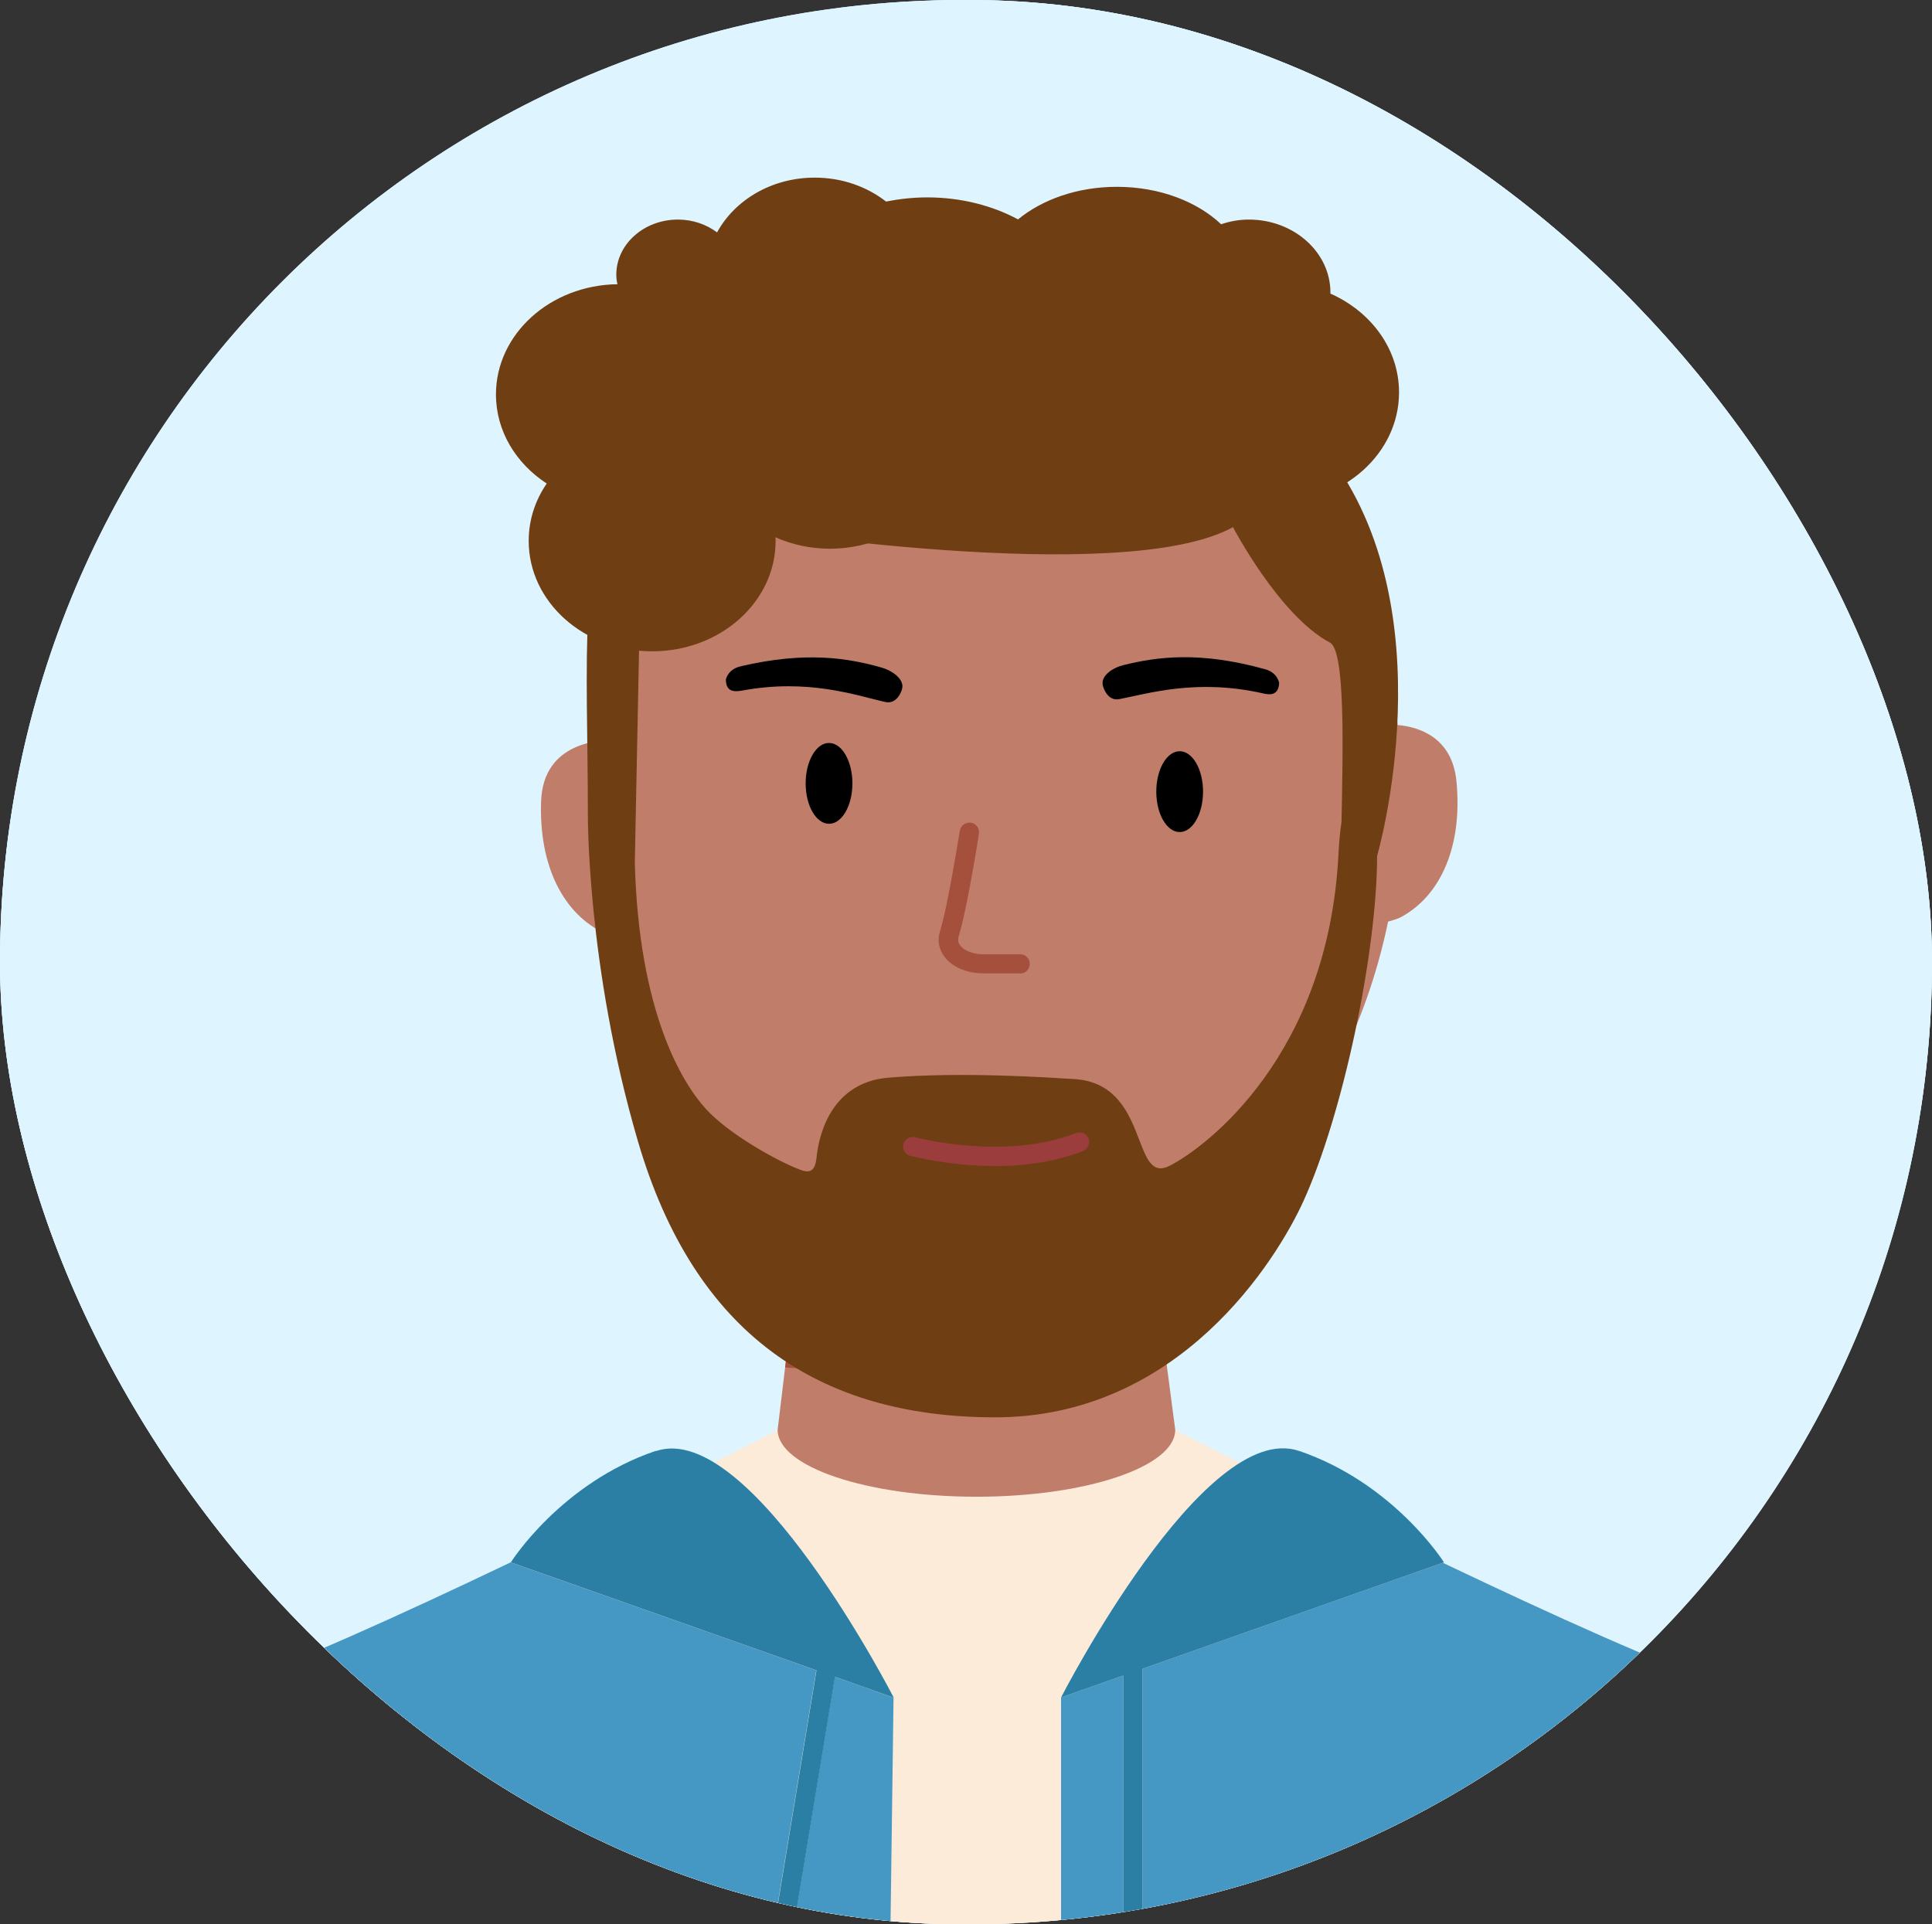
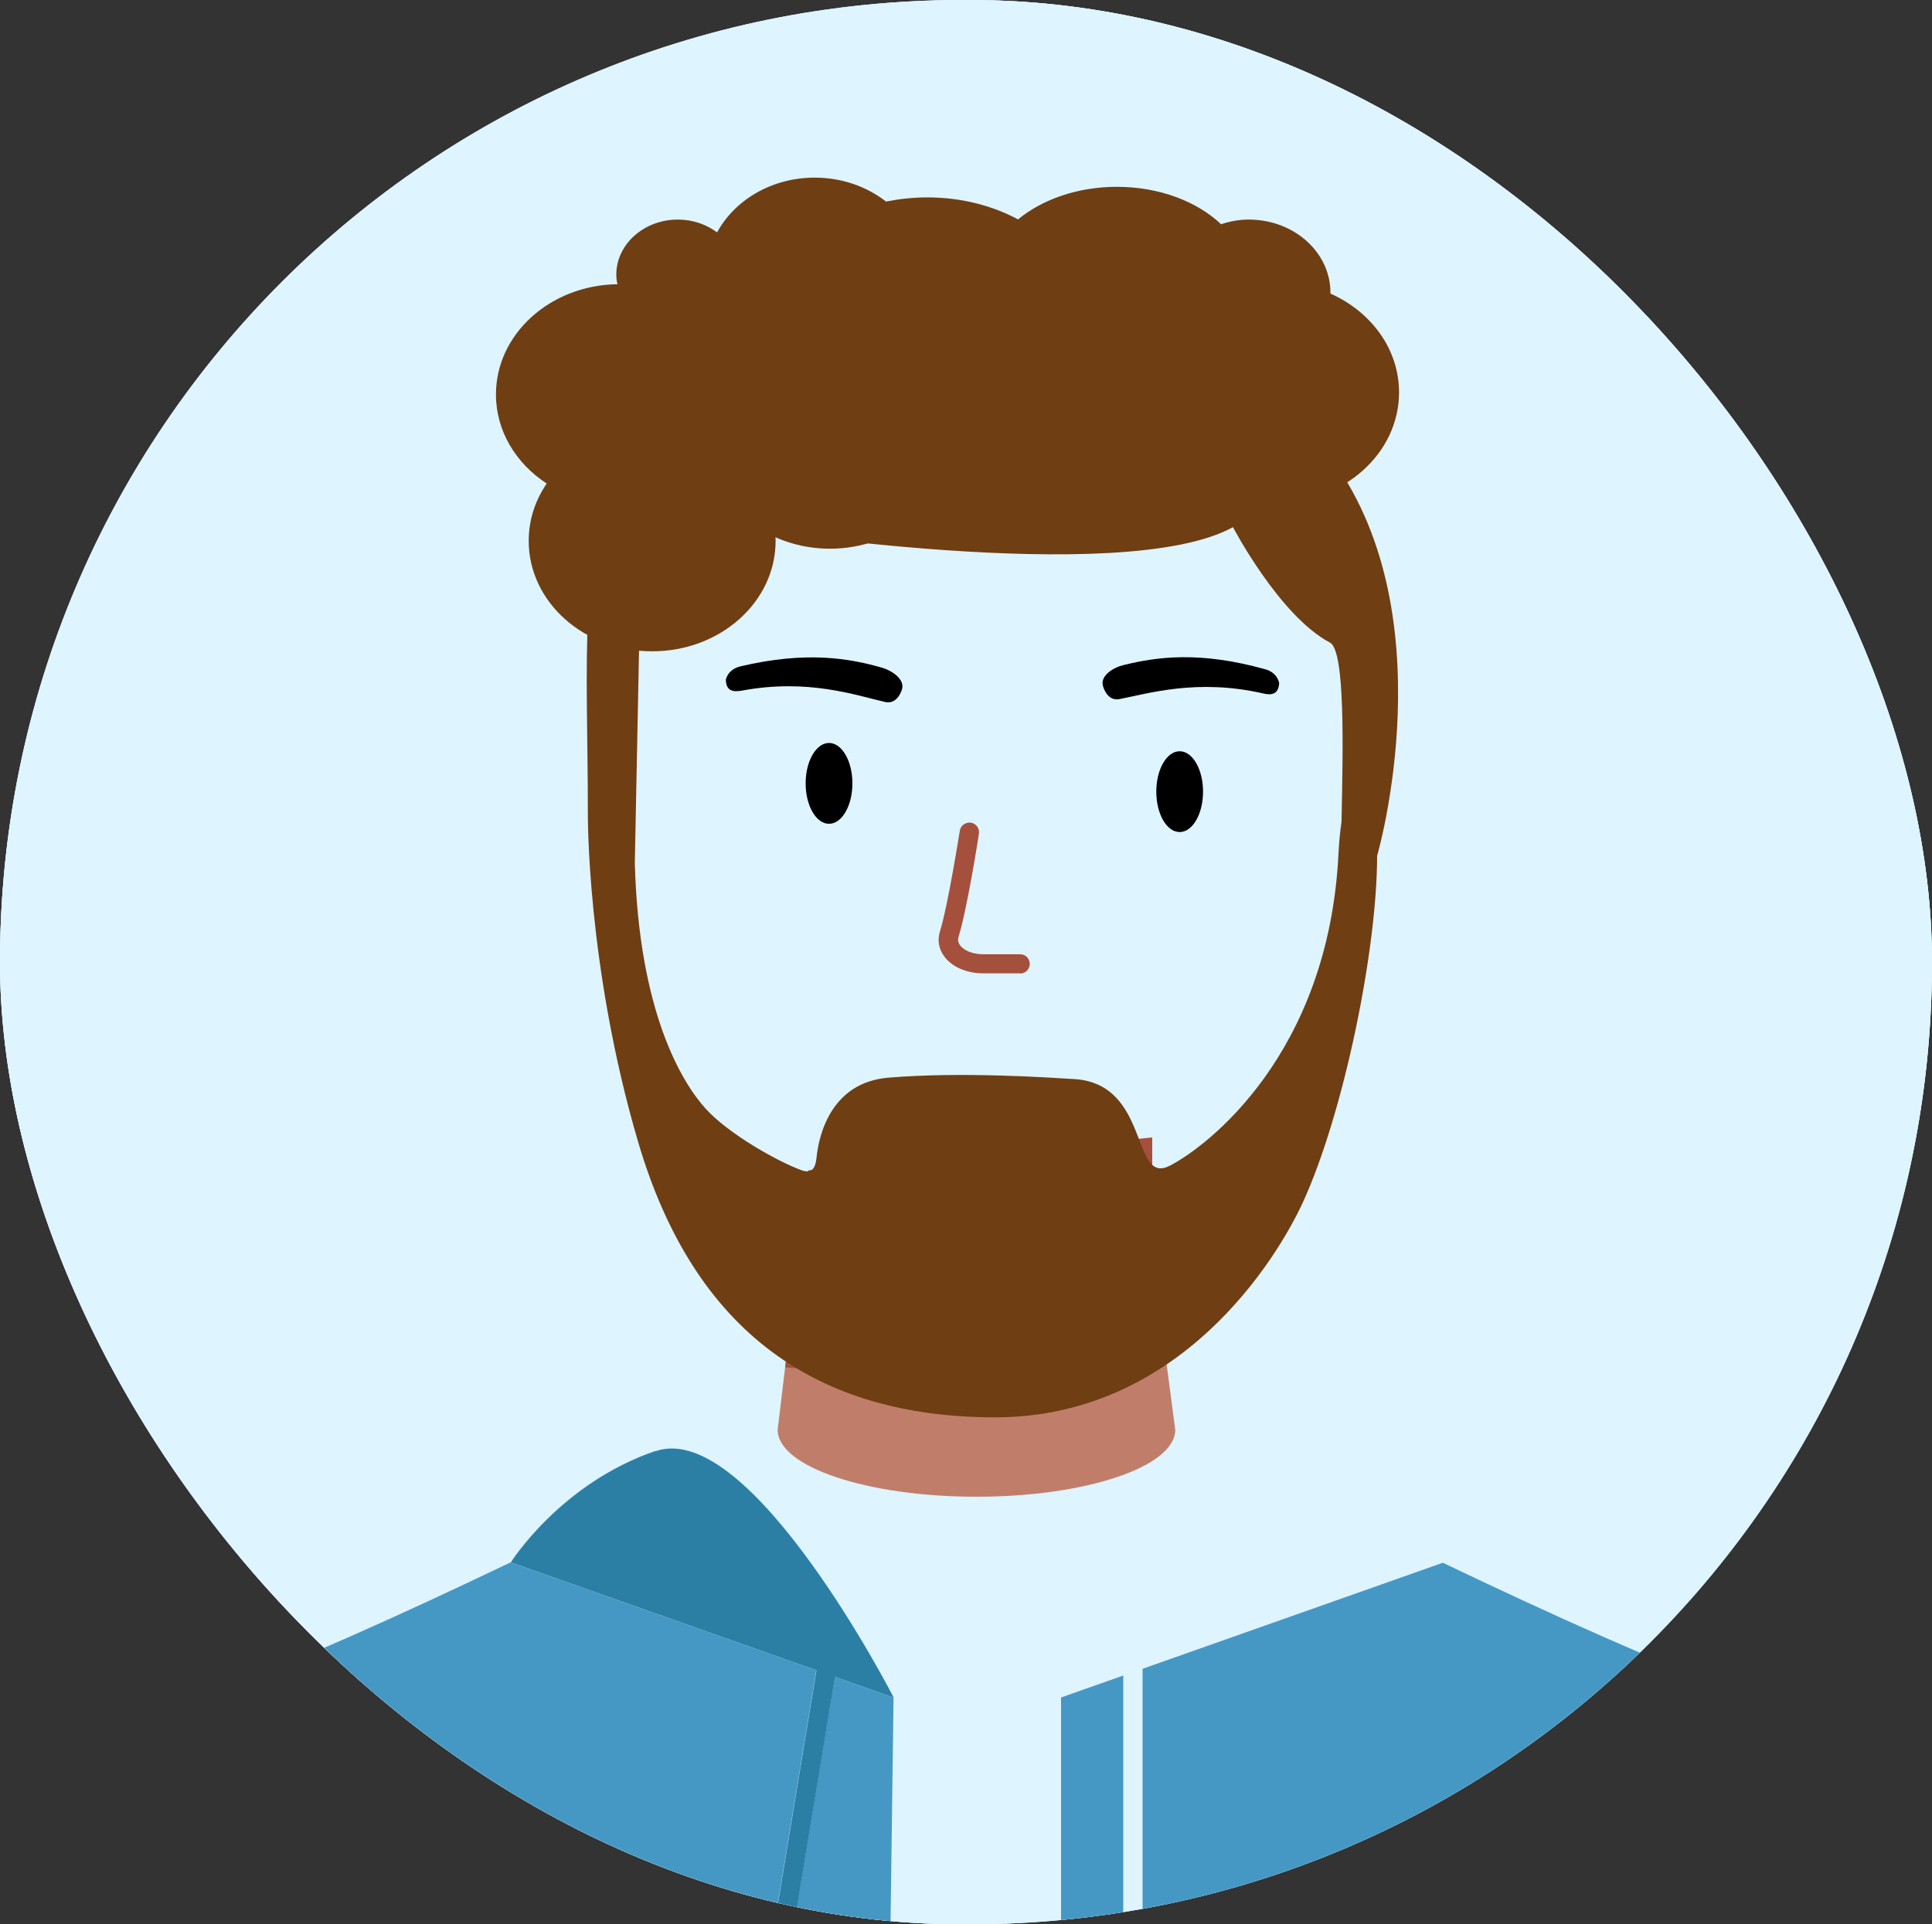
<svg xmlns="http://www.w3.org/2000/svg" fill="none" viewBox="0 0 261 260" height="260" width="261">
  <rect x="0" y="0" width="261" height="260" fill="#333333" stroke="none" />
  <g clip-path="url(#clip0_965_4641)">
    <rect fill="#DEF4FF" rx="130" height="260" width="261" />
    <ellipse fill="#DEF4FF" ry="130" rx="130.5" cy="130" cx="130.5" />
    <rect fill="#DEF4FF" transform="translate(-23.49 -10.4)" height="312" width="313.2" />
-     <path fill="#FDEBD9" d="M234.353 228.282C216.552 222.328 176.854 202.412 163.361 195.548C162.317 195.028 161.455 194.56 160.751 194.222C159.498 193.572 158.767 193.208 158.767 193.208H105.079C105.079 193.208 104.375 193.572 103.096 194.222C102.391 194.586 101.504 195.028 100.486 195.548C98.502 196.562 95.97 197.836 93.021 199.318C75.821 207.95 44.684 223.212 29.494 228.282C7.883 235.536 7.883 272.3 7.883 272.3H255.963C255.963 272.3 255.963 235.536 234.353 228.282V228.282Z" />
    <path fill="#C07E6A" d="M155.4 167.751H108.106L105.053 193.179C105.053 198.171 117.085 202.227 131.91 202.227C146.734 202.227 158.767 198.171 158.767 193.179L155.426 167.751H155.4Z" />
    <path fill="#FF9988" d="M179.385 74.514C180.379 74.514 181.186 73.711 181.186 72.72C181.186 71.73 180.379 70.926 179.385 70.926C178.39 70.926 177.584 71.73 177.584 72.72C177.584 73.711 178.39 74.514 179.385 74.514Z" />
    <path fill="#A5503C" d="M106.07 184.755C106.07 184.755 142.741 188.109 155.66 172.093V153.685L109.176 158.131L106.07 184.755V184.755Z" />
-     <path fill="#C07D6A" d="M135.767 175.136C160.586 175.136 181.461 153.658 187.522 124.521C188.65 124.216 189.165 123.966 189.165 123.966C194.646 121.058 197.596 114.335 196.76 105.586C196.184 99.549 191.605 98.209 188.822 97.959C185.322 64.673 162.902 39 135.767 39C108.071 39 85.289 65.743 82.518 100.028C81.204 100.005 73.387 100.204 73.1 108.264C72.787 117.064 76.154 123.581 81.791 126.151C81.791 126.151 82.638 126.499 84.518 126.795C91.169 154.768 111.597 175.136 135.767 175.136Z" clip-rule="evenodd" fill-rule="evenodd" />
    <path fill="black" d="M159.365 112.421C161.109 112.421 162.523 109.977 162.523 106.961C162.523 103.946 161.109 101.501 159.365 101.501C157.621 101.501 156.207 103.946 156.207 106.961C156.207 109.977 157.621 112.421 159.365 112.421Z" />
    <path fill="black" d="M111.996 111.304C113.74 111.304 115.154 108.86 115.154 105.844C115.154 102.829 113.74 100.384 111.996 100.384C110.252 100.384 108.838 102.829 108.838 105.844C108.838 108.86 110.252 111.304 111.996 111.304Z" />
    <path fill="#A5503C" d="M137.781 131.506H132.796C130.578 131.506 128.62 130.648 127.576 129.244C126.819 128.23 126.611 127.034 126.976 125.864C128.098 122.224 129.638 112.344 129.664 112.24C129.769 111.538 130.447 111.07 131.152 111.148C131.857 111.252 132.353 111.928 132.248 112.63C132.196 113.046 130.656 122.822 129.482 126.618C129.377 126.982 129.429 127.346 129.69 127.71C130.239 128.464 131.465 128.932 132.822 128.932H137.808C138.538 128.932 139.113 129.504 139.113 130.232C139.113 130.96 138.538 131.532 137.808 131.532L137.781 131.506Z" />
    <path fill="black" d="M170.59 93.678C161.768 91.677 155.217 93.678 151.224 94.459C149.527 94.796 149.005 92.691 149.005 92.691C148.588 91.287 150.441 90.168 151.798 89.856C156.313 88.739 162.107 87.959 170.929 90.428C172.626 90.897 172.808 92.3 172.808 92.3C172.704 93.861 171.738 93.965 170.59 93.678V93.678Z" />
    <path fill="black" d="M100.225 93.312C109.125 91.648 115.598 93.936 119.565 94.846C121.261 95.236 121.836 93.182 121.836 93.182C122.305 91.804 120.505 90.608 119.173 90.218C114.71 88.944 108.942 87.93 100.016 90.036C98.293 90.452 98.059 91.83 98.059 91.83C98.085 93.39 99.05 93.52 100.225 93.312V93.312Z" />
    <path fill="#A5503C" d="M133.815 151.266C127.629 151.266 122.749 149.966 122.409 149.888C121.705 149.706 121.313 148.978 121.496 148.302C121.679 147.6 122.409 147.21 123.088 147.392C123.218 147.418 135.224 150.59 144.908 146.82C145.586 146.56 146.343 146.898 146.604 147.548C146.865 148.224 146.526 148.978 145.873 149.238C141.88 150.798 137.6 151.292 133.815 151.292V151.266Z" />
    <path fill="#4598C4" d="M234.352 228.282C224.956 225.136 209.453 218.09 194.915 211.148L154.356 225.474V264.136H151.746V226.384L143.342 229.348V272.274H255.963C255.963 272.274 255.963 235.51 234.352 228.256V228.282Z" />
-     <path fill="#2B7FA5" d="M175.497 196.042C162.656 191.648 143.342 229.348 143.342 229.348L151.746 226.384V264.136H154.356V225.474L194.915 211.148L195.072 211.096C195.072 211.096 188.364 200.436 175.523 196.042H175.497Z" />
    <path fill="#4598C4" d="M112.778 226.563L106.749 263.093L104.165 262.677L110.273 225.679L68.982 211.093C54.419 218.061 38.863 225.133 29.441 228.279C7.83 235.533 7.83 272.297 7.83 272.297H120.138L120.713 229.371L112.778 226.563V226.563Z" />
    <path fill="#2B7FA5" d="M88.559 196.041C75.744 200.409 69.036 211.043 69.01 211.095L110.3 225.681L104.193 262.679L106.776 263.095L112.806 226.565L120.74 229.373C120.74 229.373 101.4 191.673 88.585 196.067L88.559 196.041Z" />
  </g>
  <path fill="#6F3E12" d="M179.732 39.69C179.732 39.69 179.732 39.573 179.732 39.526C179.732 34.069 174.784 29.667 168.71 29.667C167.375 29.667 166.145 29.901 164.967 30.299C161.72 27.232 156.641 25.241 150.882 25.241C145.567 25.241 140.802 26.951 137.53 29.644C134.1 27.794 129.859 26.67 125.277 26.67C123.34 26.67 121.481 26.88 119.701 27.232C117.109 25.218 113.758 24 110.067 24C104.255 24 99.254 27.021 96.872 31.4C95.432 30.323 93.599 29.667 91.583 29.667C86.975 29.667 83.258 33.016 83.258 37.114C83.258 37.559 83.31 37.98 83.415 38.402C74.331 38.519 67 45.146 67 53.295C67 58.236 69.697 62.615 73.859 65.332C72.315 67.58 71.424 70.226 71.424 73.083C71.424 81.326 78.886 88 88.101 88C97.317 88 104.778 81.326 104.778 73.083C104.778 72.919 104.778 72.755 104.752 72.591C106.977 73.575 109.464 74.137 112.109 74.137C120.931 74.137 128.131 68.001 128.733 60.274C131.744 63.014 135.933 64.7 140.567 64.7C147.452 64.7 153.369 60.953 155.908 55.614C157.296 62.615 164.103 67.931 172.323 67.931C181.539 67.931 189 61.257 189 53.014C189 47.183 185.256 42.149 179.785 39.69H179.732Z" />
  <path fill="#6F3E12" d="M179.359 61.188C179.359 61.188 179.411 61.058 179.359 60.98C177.591 56.742 175.432 35.448 140.748 32.224C131.856 31.392 119.143 32.874 111.083 36.722C100.033 41.974 87.683 44.99 76.763 44.964C76.294 44.964 76.112 45.588 76.528 45.822L85.056 52.608C85.394 52.79 85.368 53.284 85.004 53.44L74.293 56.69C73.903 56.846 73.903 57.418 74.293 57.548C76.034 58.12 80.454 60.07 84.459 61.448C77.906 73.044 79.415 89.71 79.415 109.73C79.415 109.73 79.207 130.478 86.201 154.268C93.844 180.268 110.614 191.422 134.248 191.5C159.416 191.604 172.546 170.024 176.056 162.354C181.412 150.602 186.015 128.762 186.041 115.632C186.041 115.632 195.712 82.456 179.306 61.188H179.359ZM157.987 157.518C152.787 160.17 155.412 146.364 145.064 145.792C141.606 145.584 129.854 144.778 119.974 145.61C112.46 146.26 110.64 153.02 110.302 156.452C110.146 157.934 109.626 158.61 108.222 158.09C105.102 156.946 98.472 153.254 95.353 149.822C92.129 146.286 86.305 136.744 85.758 116.594L86.331 87.812C86.331 87.812 97.9 78.114 99.903 71.224C99.903 71.224 151.59 79.492 166.566 71.224C166.566 71.224 172.832 83.21 179.67 86.824C181.776 87.916 181.412 101.592 181.23 111.03C181.048 112.304 180.892 113.76 180.814 115.476C179.436 142.438 163.134 154.892 157.96 157.544L157.987 157.518Z" />
-   <path fill="#9B3D3D" d="M134.291 157.534C128.155 157.534 123.267 156.234 122.955 156.156C122.253 155.974 121.863 155.246 122.045 154.57C122.227 153.894 122.955 153.478 123.631 153.66C123.761 153.686 135.721 156.858 145.367 153.088C146.043 152.828 146.797 153.166 147.057 153.816C147.317 154.492 146.979 155.246 146.329 155.506C142.351 157.066 138.087 157.56 134.317 157.56L134.291 157.534Z" />
  <defs>
    <clipPath id="clip0_965_4641">
      <rect fill="white" rx="130" height="260" width="261" />
    </clipPath>
  </defs>
</svg>